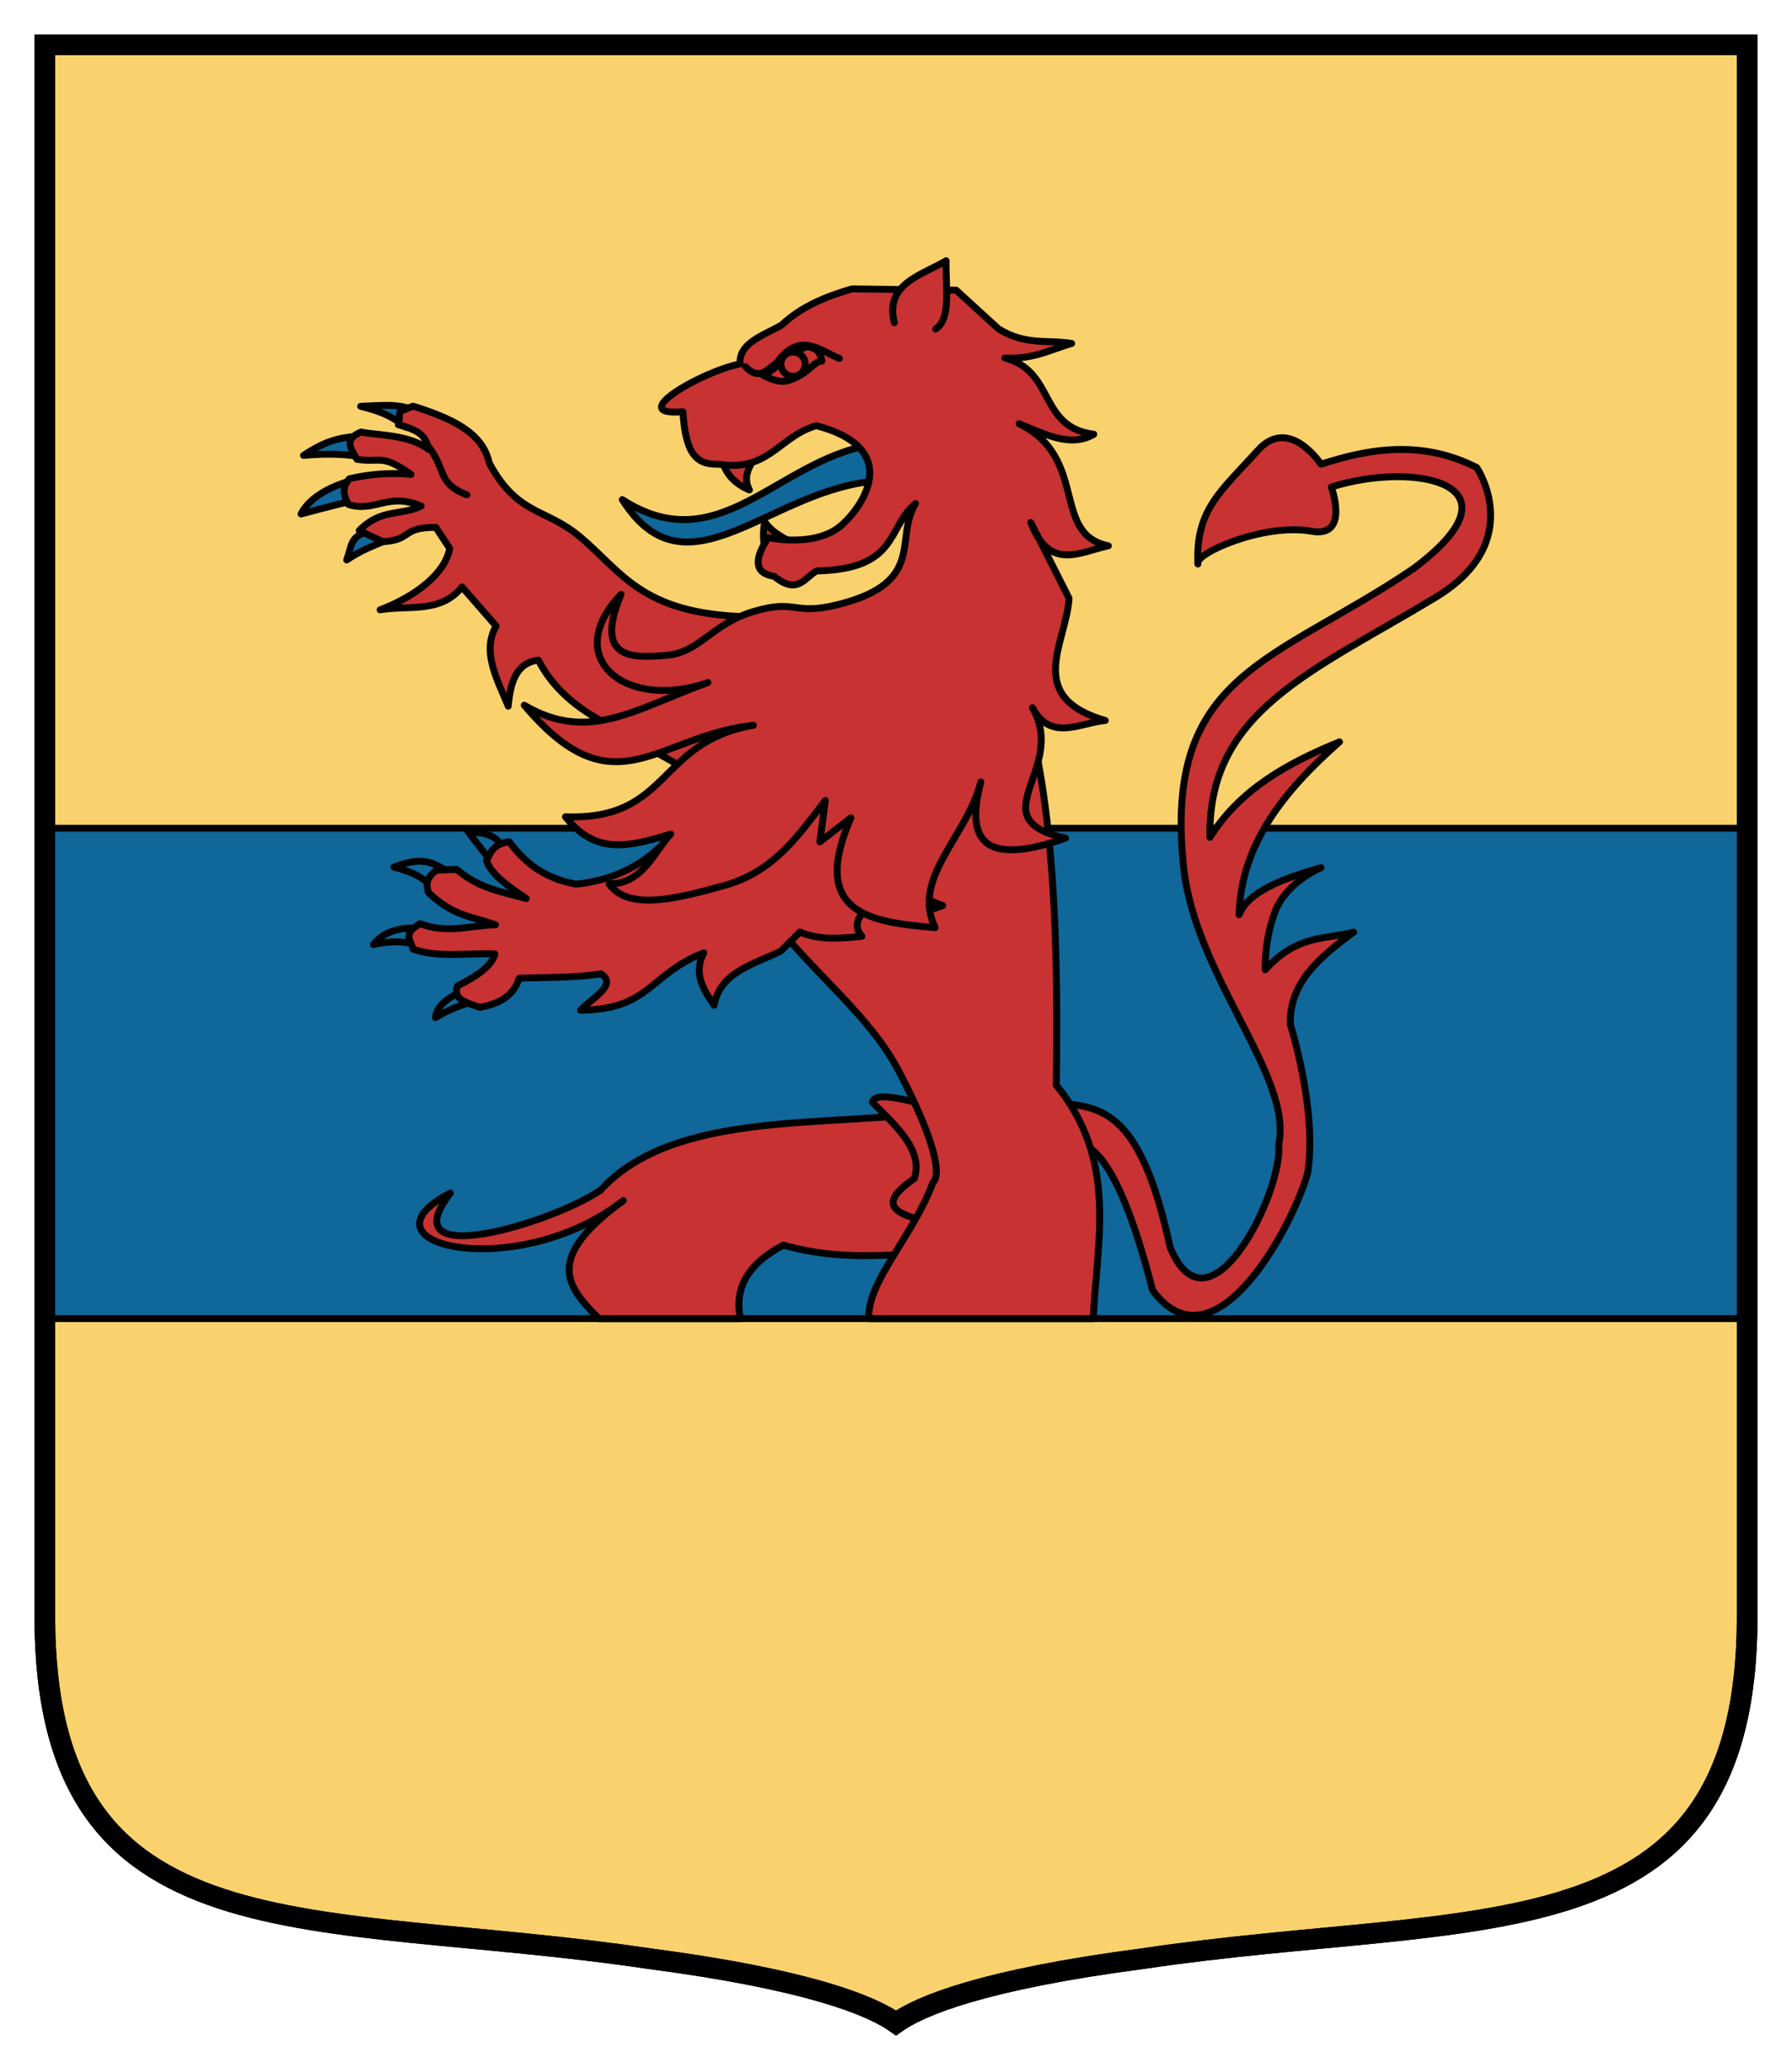
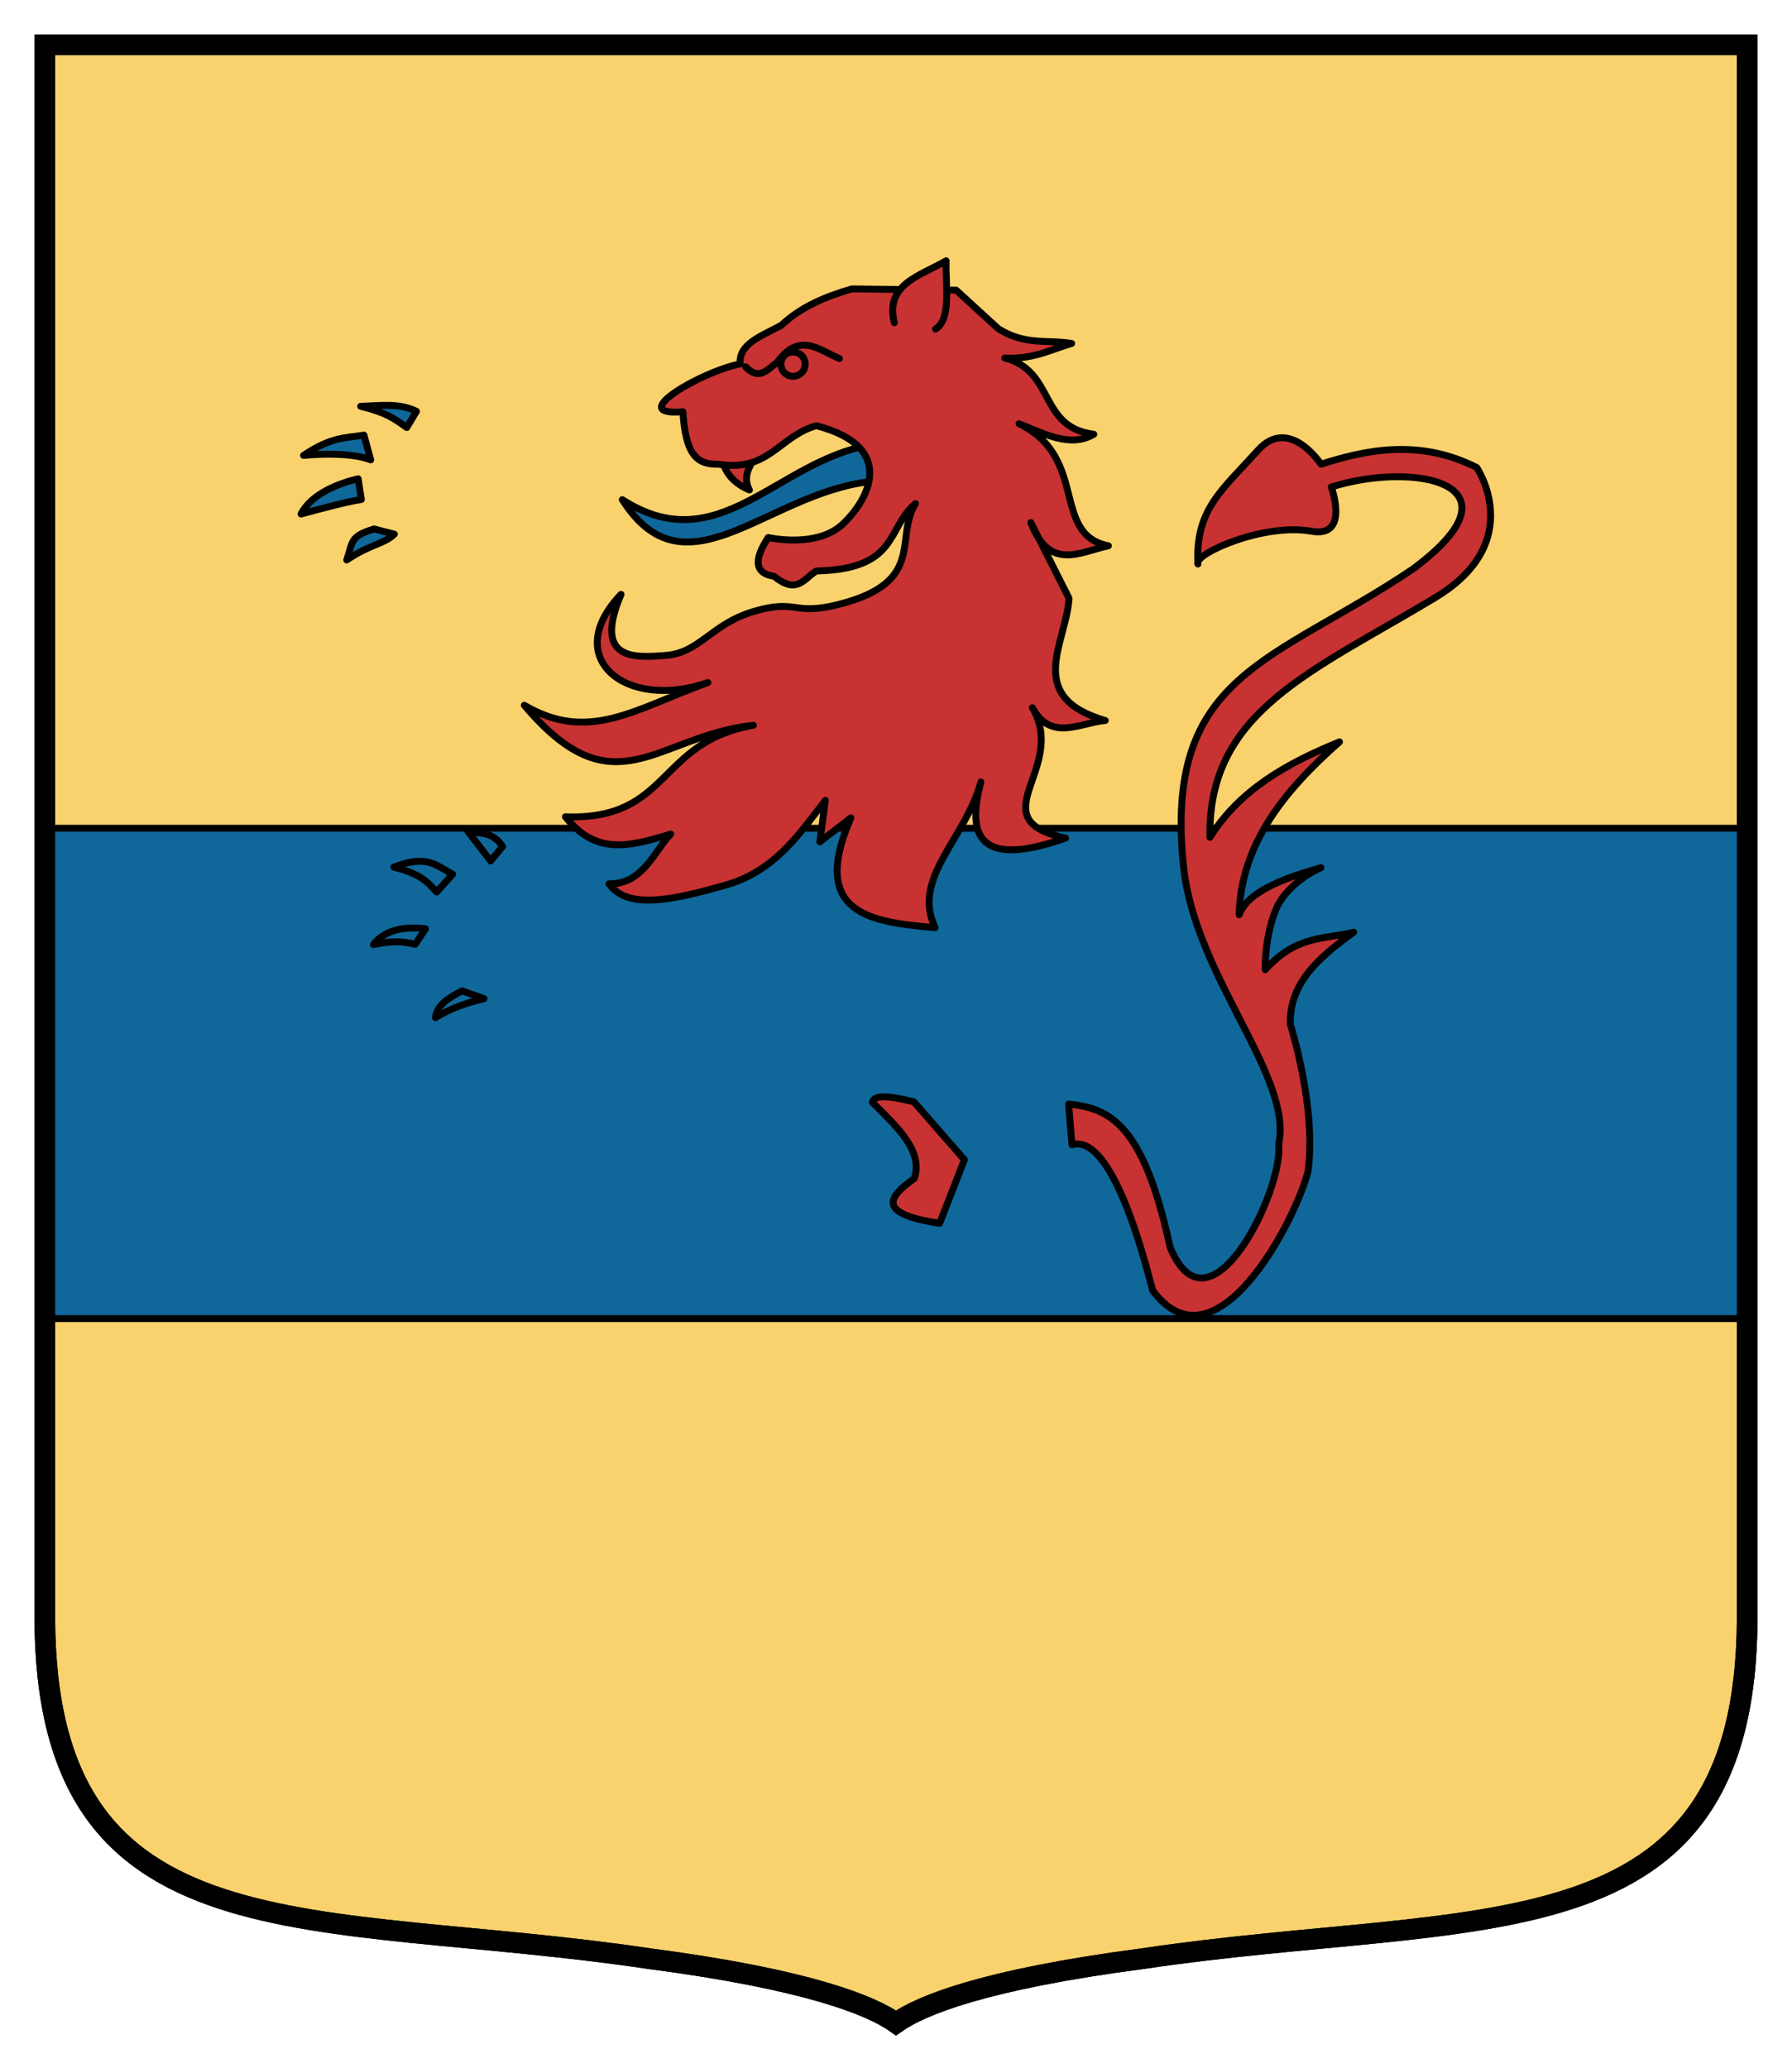
<svg xmlns="http://www.w3.org/2000/svg" width="260" height="300">
  <path d="M253-9v228.108c-.08 50.152-38.942 42.306-87.676 49.565-23.066 3.018-32.224 6.794-35.824 9.327-3.6-2.533-12.758-6.309-35.824-9.327C44.942 261.414 6.08 269.26 6 219.108V-9h247z" style="fill:#f9d26d;stroke:#000;stroke-width:3;stroke-miterlimit:4;stroke-dasharray:none" transform="translate(.5 15.5)" />
  <path d="M6.021 104.667v71.146H252.98v-71.146H6.02z" style="fill:#10679a;stroke:#000;stroke-width:1;stroke-miterlimit:4;stroke-dasharray:none" transform="translate(.5 15.5)" />
  <path d="M253-9v228.108c-.08 50.152-38.942 42.306-87.676 49.565-23.066 3.018-32.224 6.794-35.824 9.327-3.6-2.533-12.758-6.309-35.824-9.327C44.942 261.414 6.08 269.26 6 219.108V-9h247z" style="fill:none;stroke:#000;stroke-width:3;stroke-miterlimit:4;stroke-dasharray:none" transform="translate(.5 15.5)" />
  <path d="M155.028 150.587c.998-.16 5.769-2.12 11.705 21.13 9.075 12.221 20.6-9.855 22.52-17.152 1.356-9.197-2.537-21.426-2.537-21.426-.203-6.1 4.318-9.832 9.181-13.392-4.204 1.076-8.235.355-12.824 5.445 0 0-.178-4.268 1.452-8.498 1.63-4.23 6.635-6.31 6.635-6.31-5.724 1.63-10.635 3.559-11.876 6.834.234-10.178 6.499-17.983 14.563-25.081-7.584 3.08-14.492 6.947-18.796 13.846-.37-18.334 14.996-24.086 32.733-34.81 13.313-8.05 5.974-18.838 5.974-18.838-8.222-4.179-15.987-2.616-22.595-.482 0 0-4.61-7.07-9.146-2.028-5.26 5.848-9.101 8.591-8.71 16.506-.703-1.428 9.516-6.01 16.475-4.756 5.603 1.009 2.874-6.415 2.874-6.415 12.1-3.812 28.594-.519 11.819 11.91-20.148 13.586-36.205 15.082-33.254 43.182 1.676 15.959 15.913 30.435 13.804 40.264.695 6.738-10.048 28.728-15.752 14.95-3.838-17.747-8.636-20.163-14.73-20.784l.485 5.905z" style="fill:#c83232;fill-rule:evenodd;stroke:#000;stroke-width:1;stroke-linecap:round;stroke-linejoin:round;stroke-miterlimit:4;stroke-dasharray:none;display:inline" transform="translate(.5 15.5)" />
  <path d="M51.464 53.964c-2.675.63-6.754 2.113-8.284 5.11 3.503-.924 6.28-1.704 8.75-2.102l-.466-3.008zM52.305 47.628c-2.713.462-4.588.161-8.764 2.945 3.619-.334 7.436-.236 9.744.648l-.98-3.593zM59.926 44.182c-2.461-1.25-5.322-.816-8.1-.733 3.712.929 4.693 1.671 6.693 3.075l1.407-2.342zM53.763 61.246c-3.55 1.084-3.042 1.855-3.958 4.502 3.392-2.3 5.47-2.324 6.91-3.75l-2.952-.752z" style="fill:#10679a;fill-rule:evenodd;stroke:#000;stroke-width:1;stroke-linecap:round;stroke-linejoin:round;stroke-miterlimit:4;stroke-dasharray:none" transform="translate(.5 15.5)" />
-   <path d="M70.486 51.686c4.088 7.565 8.076 6.512 12.99 10.552C89.89 67.508 92.587 74 109.494 74l-4.63 25.399-13.375-7.558c-2.708-2.09-10.015-4.157-13.89-11.567-3.29.429-4.052 3.334-4.357 6.685-1.602-3.907-3.88-7.834-1.768-11.636l-4.94-5.666c-3.094 3.888-7.794 2.616-11.879 3.32 5.253-2.005 9.421-5.29 10.094-8.913l-2.014-3.05c-5.12-.005-3.245 1.767-7.663 2.091l-3.455-1.62c3.17-3.255 5.918-2.092 8.994-3.564-4.87-2.046-6.62.96-10.527-.215-.91-1.534-.864-2.632.103-3.745 2.7-.627 5.905-.957 8.948-.622-4.306-3.081-4.322-1.647-7.841-2.2-1.142-1.831-1.74-2.963.58-3.955 2.322.489 6.98.326 9.793 2.512-.37-2.122-1.597-2.821-4.377-3.578.55-2.35-.71-1.494 2.135-2.695 5.724 1.81 10.114 3.85 11.062 8.262zM136.063 145.688c-15.963 2.494-38.685-.345-49.438 11.5-6.966 4.758-30.673 11.903-21.781.406-14.506 7.523 9.67 13.124 25.094 1.094-11.405 8.309-8.37 12.363-3.532 17.125h20.531c-.95-4.415 1.078-7.966 6.22-10.657 11.03 3.07 19.79.518 29.687.781l-6.781-20.25z" style="fill:#c83232;fill-rule:evenodd;stroke:#000;stroke-width:1;stroke-linecap:round;stroke-linejoin:round;stroke-miterlimit:4;stroke-dasharray:none" transform="translate(.5 15.5)" />
  <path d="M126.086 144.447c3.518 3.514 7.402 6.987 6.07 11.032-3.682 2.622-5.686 5.089 3.672 6.51l3.6-9.223-7.344-8.407c-4.294-1.074-5.886-.849-5.998.088z" style="fill:#c83232;fill-rule:evenodd;stroke:#000;stroke-width:1;stroke-linecap:round;stroke-linejoin:round;stroke-miterlimit:4;stroke-dasharray:none" transform="translate(.5 15.5)" />
-   <path d="m145.563 78.5-43.907 19.688c5.275 21.578 21.495 28.796 28.25 41.718 7.718 14.764 4.969 16.125 4.969 16.125-2.882 7.785-9.626 14.482-9.313 19.781h32.563c.46-10.992 3.688-22.834-5.375-33.875.544-32.515-1.833-49.46-7.188-63.437z" style="fill:#c83232;fill-rule:evenodd;stroke:#000;stroke-width:1;stroke-linecap:round;stroke-linejoin:round;stroke-miterlimit:4;stroke-dasharray:none" transform="translate(.5 15.5)" />
  <path d="M72.425 107.325c-1.5-2.27-3.325-1.842-5.053-2.21l3.312 4.29 1.74-2.08zM65.179 111.336c-2.32-1.185-3.67-2.957-8.525-1.024 3.71.948 4.753 1.996 6.197 3.605l2.328-2.58zM61.231 119.253c-2.746-.351-5.804.006-7.552 2.296 2.003-.452 4.019-.6 6.06-.034l1.492-2.262zM66.538 128.263c-1.836.974-3.635 1.97-3.856 3.885 2.15-1.35 4.551-2.158 7.05-2.757l-3.194-1.128z" style="fill:#10679a;fill-rule:evenodd;stroke:#000;stroke-width:1;stroke-linecap:round;stroke-linejoin:round;stroke-miterlimit:4;stroke-dasharray:none" transform="translate(.5 15.5)" />
-   <path d="M73.368 106.618c-2.51.406-2.636 1.653-3.293 2.713.67 2.06 3.233 3.799 5.784 5.54-3.35-.976-6.678-1.335-10.1-4.228l-2.905.109c-1.619 1.115-1.502 2.166-1.214 3.21 3.568 3.499 6.57 3.552 9.754 4.72-3.618.04-6.955 1.365-10.918-.168-2.808 1.514-1.212 2.514-1.075 3.685 3.736 1.327 7.927.524 11.908.706-.412 1.623-2.403 3.15-5.405 4.614-.841 1.983 1.351 2.495 3.27 3.14 2.566-.52 4.781-1.5 5.66-4.24 4.086-.115 8.394-.066 11.859-.635 2.48 1.634-1.316 3.502-2.955 5.29 10.07-.113 9.866-5.146 17.875-8.34-1.549 2.941-.102 5.294 1.496 7.617.831-4.733 5.544-5.879 9.65-7.842l2.805-2.79c2.63 1.182 5.786.973 8.995.623-1.643-1.793-.163-3.703 2.698-5.664 4.272 2.542 6.79 2.118 9.017 1.198-9.3-2.99-2.63-12.186-2.88-18.692l-13.99-10.988-25.357 22.24c-2.453 1.95-5.902 3.828-10.992 4.343-4.93-.917-7.569-3.365-9.687-6.16zM110.5 65.222c-.017-1.655-.498-2.745-.032-4.987 1.42 1.988 3.553 2.624 5.39 3.823" style="fill:#c83232;fill-rule:evenodd;stroke:#000;stroke-width:1;stroke-linecap:round;stroke-linejoin:round;stroke-miterlimit:4;stroke-dasharray:none" transform="translate(.5 15.5)" />
  <path d="M125.756 49.076c-13.58 2.32-22.01 16.896-35.97 7.915 9.467 14.929 21.604-1.92 37.465-2.747l-1.495-5.168z" style="fill:#10679a;fill-rule:evenodd;stroke:#000;stroke-width:1;stroke-linecap:round;stroke-linejoin:round;stroke-miterlimit:4;stroke-dasharray:none" transform="translate(.5 15.5)" />
  <path d="M104.32 51.306c.454 1.998 1.825 3.38 3.91 4.283-1.251-2.438.62-4.148 1.667-6.05" style="fill:#c83232;fill-rule:evenodd;stroke:#000;stroke-width:1;stroke-linecap:round;stroke-linejoin:round;stroke-miterlimit:4;stroke-dasharray:none" transform="translate(.5 15.5)" />
  <path d="m119.248 100.636-.8 6 4.504-3.476c-6.072 13.936 2.85 15.128 12.23 15.93-3.495-7.208 4.511-13.02 6.627-21.138-2.123 8.008-.122 12.507 12.292 8.149-12.802-2.802.413-10.036-4.815-18.929 2.709 4.985 6.871 2.195 10.574 1.864-11.834-3.437-5.638-11.293-5.254-17.724l-5.547-11.002c2.73 7.136 7.164 4.251 11.255 3.38-8.383-1.69-2.79-12.801-12.967-17.712 3.702 1.472 7.457 3.53 10.852 1.526-8.054-1.005-5.563-9.186-12.925-11.063 4.153.227 6.655-1.223 9.711-2.11-3.516-.584-6.707.333-10.632-2.129l-6.127-5.604-15.12-.182c-3.75 1.087-7.322 2.535-10.249 5.28-2.725 1.505-6.218 2.636-5.972 5.597-5.814 1.184-16.794 7.657-8.311 6.939.394 6.064 1.902 7.722 5.162 7.617 7.317 1.207 8.855-4.111 14.216-5.586 12.062 3.17 7.303 11.034 3.807 14.293-3.8 3.542-10.802 1.931-10.802 1.931-2.195 3.344-1.904 5.223.874 5.636 3.413 2.784 4.4.16 6.143-.78 11.972-.26 10.137-6.283 14.357-9.778-3.134 5.046 1.644 11.404-11.196 14.64-6.63 1.674-5.972-.852-12.233.994-6.262 1.846-7.835 6.012-12.814 6.391-4.45.34-10.6.847-6.483-8.856-8.84 9.238.747 16.944 12.6 12.798-10.65 3.842-17.257 8.796-26.637 3.292 13.12 15.556 19.096 4.45 33.243 2.902-14.018 2.415-12.01 13.832-27.272 13.279 4.4 5.564 9.102 4.39 15.273 2.507-2.262 2.28-4.054 7.366-8.952 7.216 2.828 4.07 10.282 2.027 16.712.253 7.316-2.019 10.854-7.438 14.676-12.345z" style="fill:#c83232;fill-rule:evenodd;stroke:#000;stroke-width:1;stroke-linecap:round;stroke-linejoin:round;stroke-miterlimit:4;stroke-dasharray:none" transform="translate(.5 15.5)" />
  <path d="M129.258 31.321c-1.41-5.59 3.768-6.813 7.515-8.985-.101 3.716.784 8.434-1.53 9.904M107.663 37.706c2.033 2.129 3.213.333 4.58-.603 3.251-4.545 6.107-1.803 9.046-.592" style="fill:#c83232;fill-rule:evenodd;stroke:#000;stroke-width:1;stroke-linecap:round;stroke-linejoin:round;stroke-miterlimit:4;stroke-dasharray:none" transform="translate(.5 15.5)" />
-   <path d="M110.295 39.011c1.793.832 2.843 1.1 4.31.437 2.398-.999 2.986-2.528 4.153-2.57-.214-.986-.528-1.916-2.186-2.075-3.69 1.234-3.376 2.504-6.277 4.208zM61.348 48.886c3.08 3.67 1.368 5.634 5.895 7.416" style="fill:#c83232;fill-rule:evenodd;stroke:#000;stroke-width:1;stroke-linecap:round;stroke-linejoin:round;stroke-miterlimit:4;stroke-dasharray:none" transform="translate(.5 15.5)" />
  <path d="M116.325 37.373a1.762 1.762 0 0 1-3.523 0 1.762 1.762 0 1 1 3.523 0z" style="fill:#c83232;fill-rule:evenodd;stroke:#000;stroke-width:1;stroke-linecap:round;stroke-linejoin:round;stroke-miterlimit:4;stroke-dasharray:none;stroke-dashoffset:0" transform="translate(.5 15.5)" />
</svg>